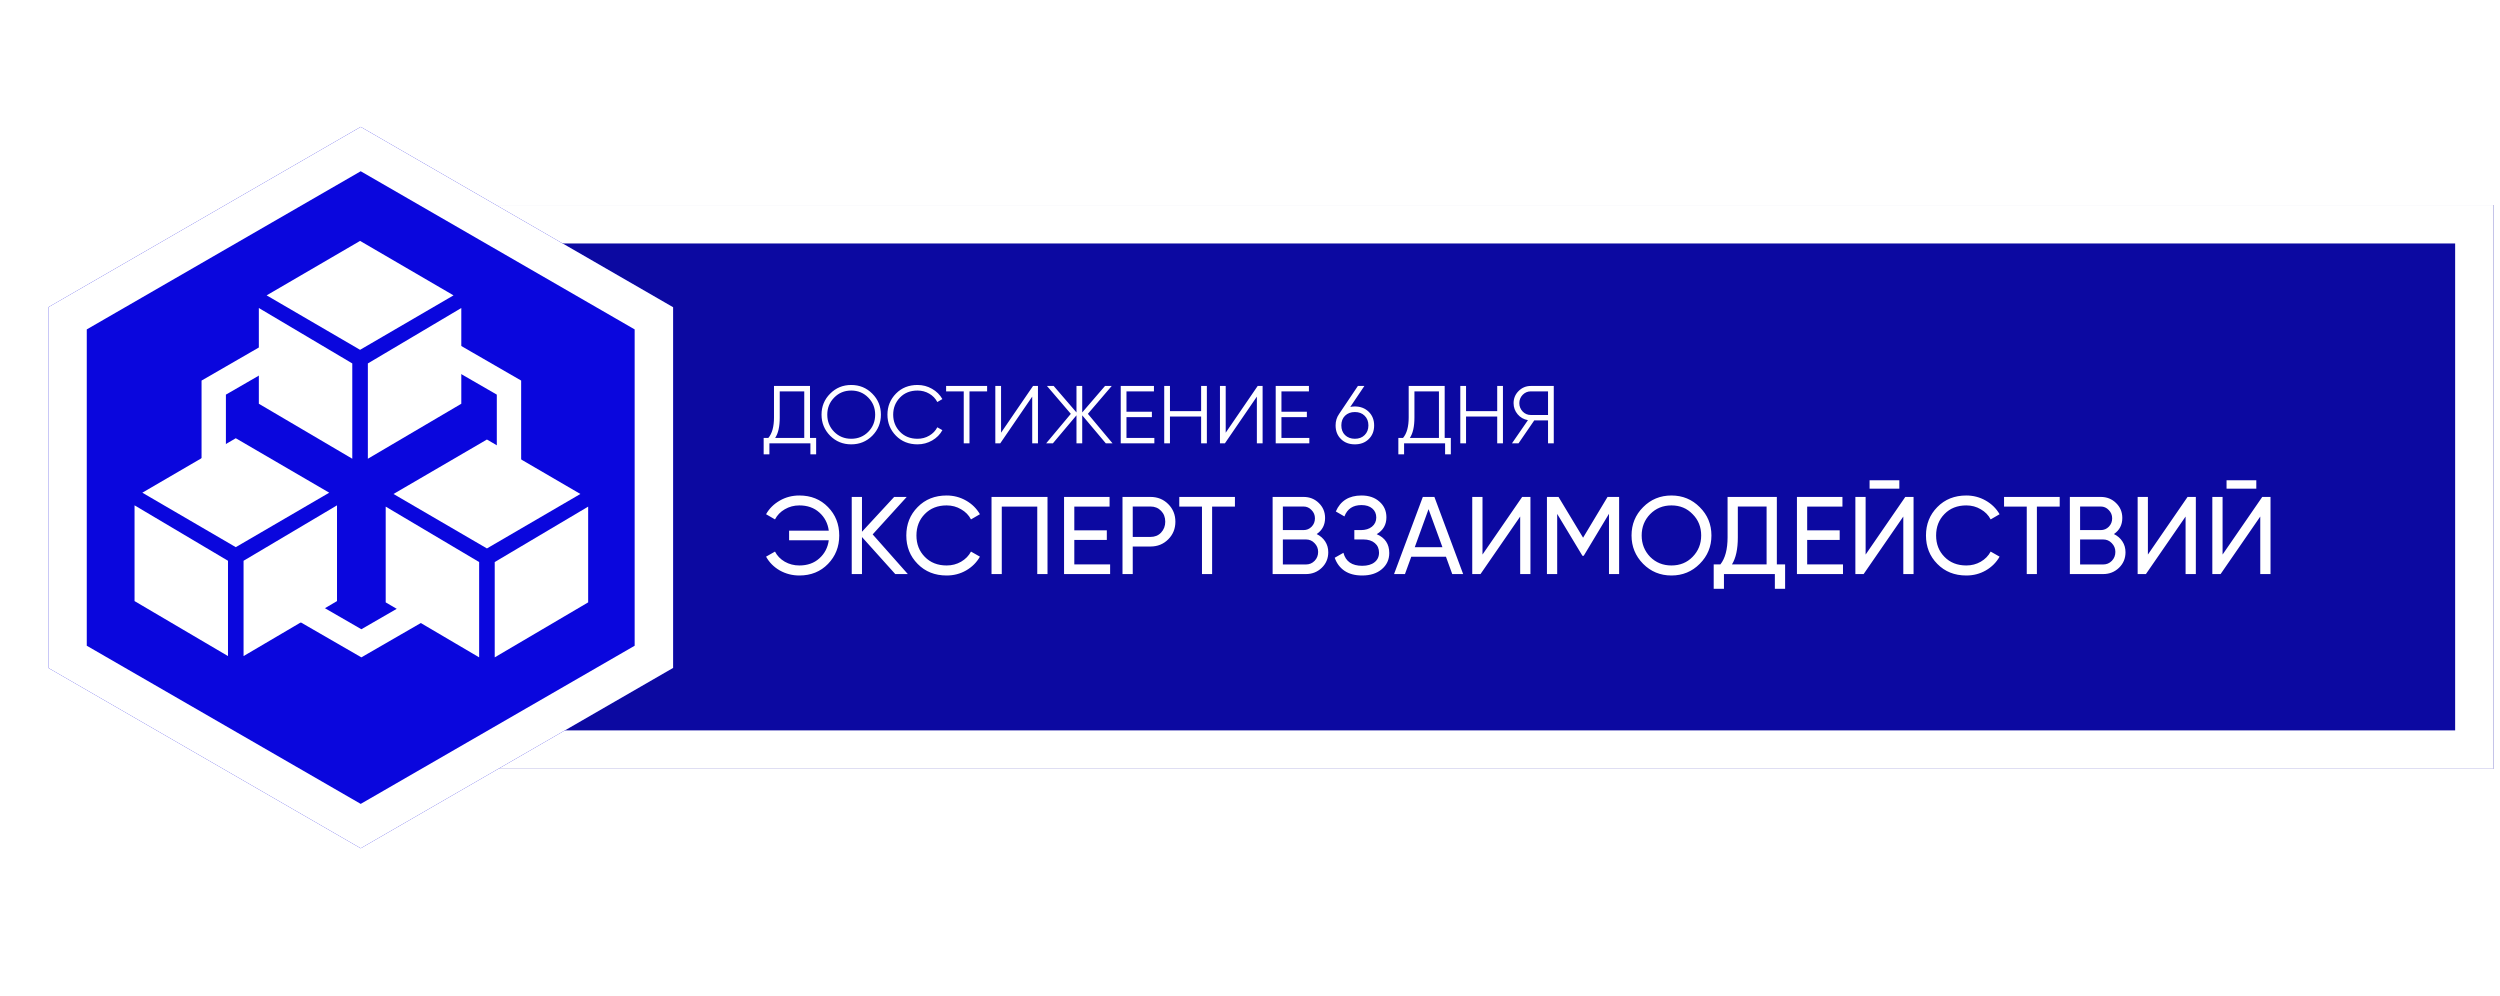
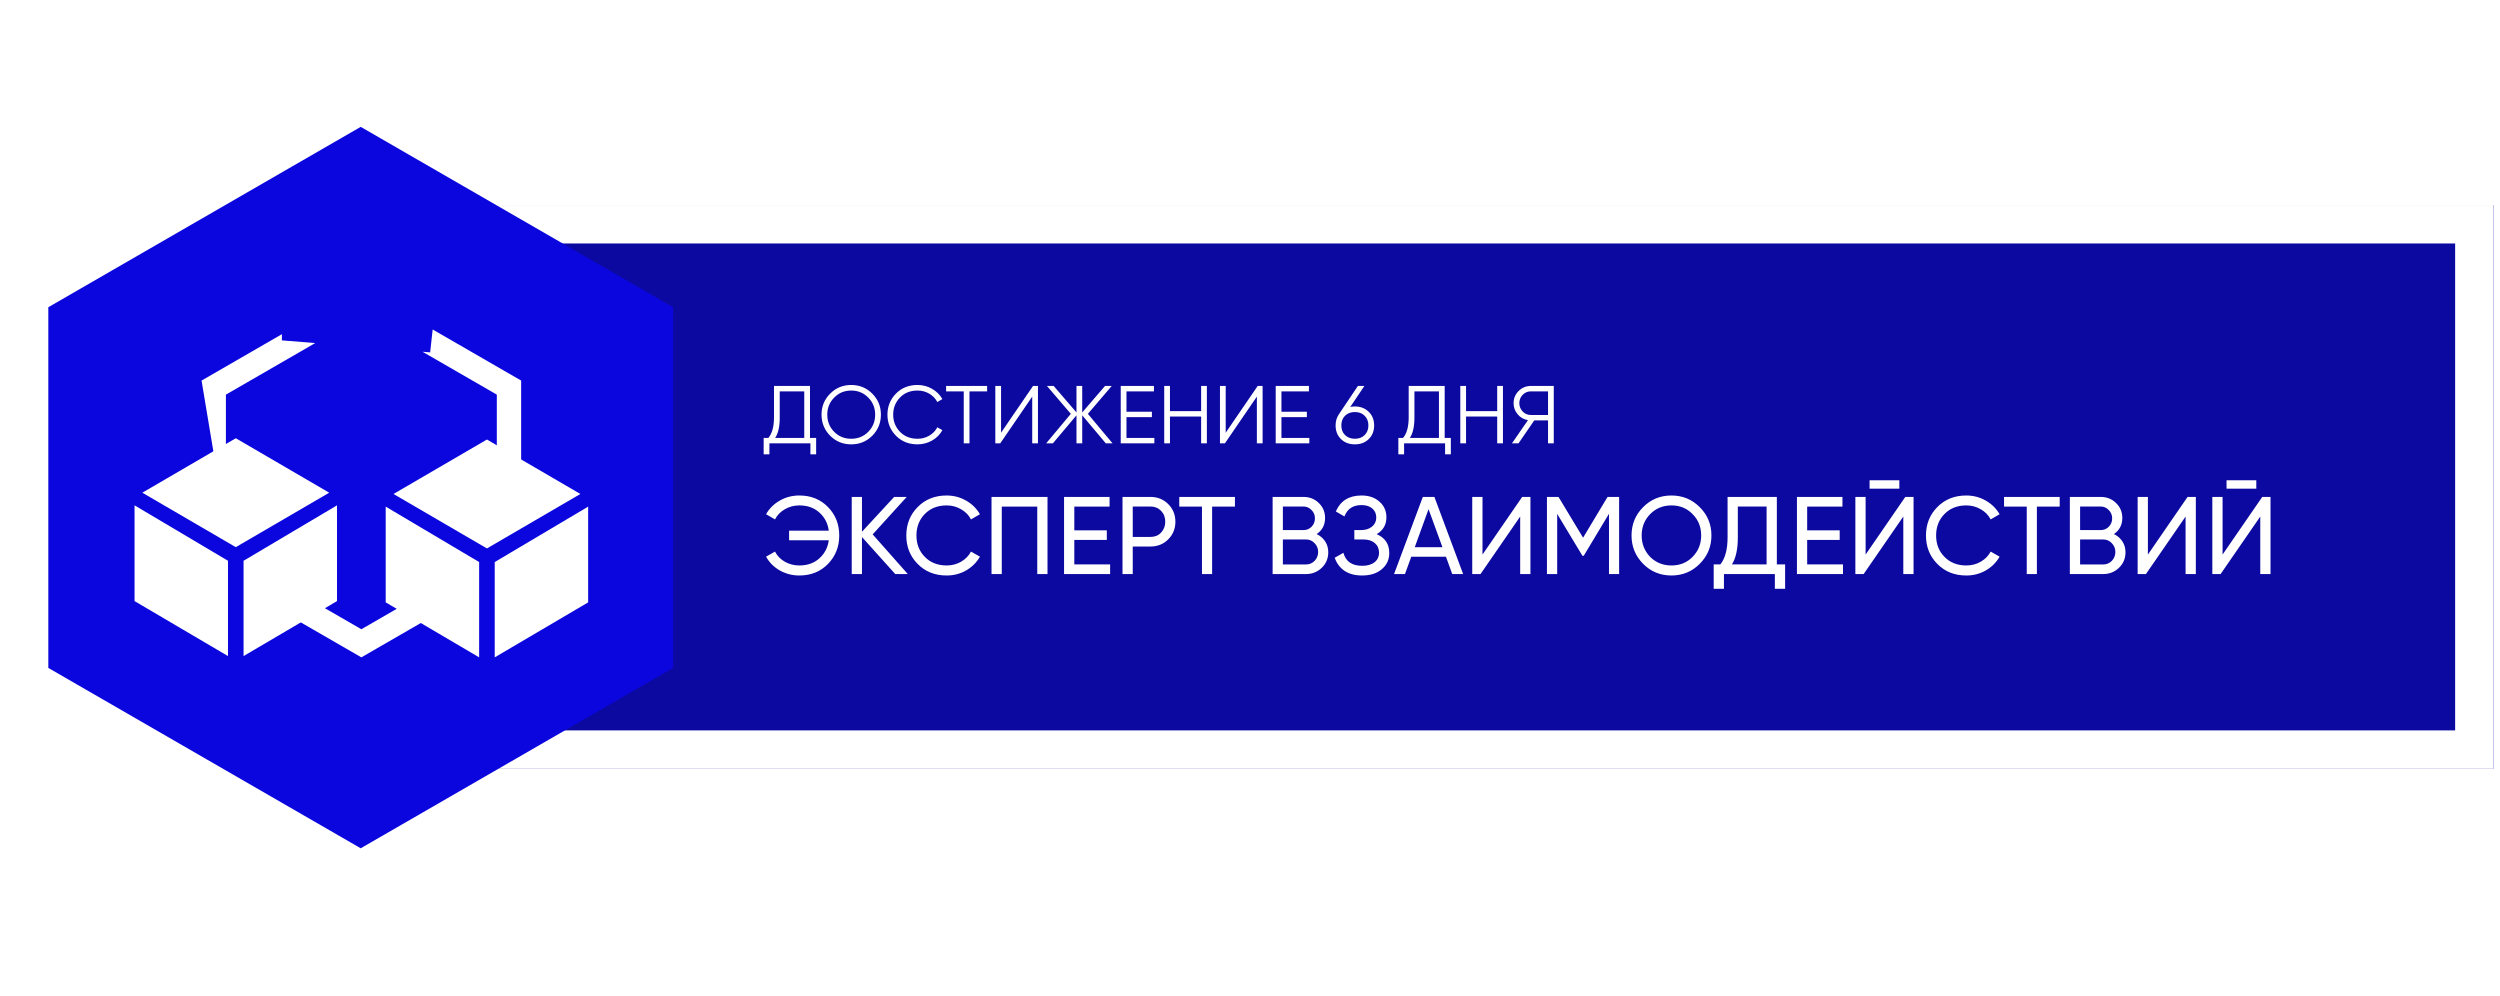
<svg xmlns="http://www.w3.org/2000/svg" width="1951" height="777" viewBox="0 0 1951 777" fill="none">
  <g filter="url(#filter0_d_114_2)">
    <rect x="232" y="156" width="1714" height="440" fill="#0C09A1" />
    <rect x="247" y="171" width="1684" height="410" stroke="white" stroke-width="30" />
  </g>
  <g filter="url(#filter1_d_114_2)">
    <path d="M281.5 95L525.286 235.75V517.25L281.5 658L37.714 517.25V235.75L281.5 95Z" fill="#0A06DD" />
-     <path d="M52.714 244.41L281.5 112.321L510.286 244.41V508.59L281.5 640.68L52.714 508.59V244.41Z" stroke="white" stroke-width="30" />
  </g>
  <path d="M105 394.366V469.09L177.923 512V437.625L105 394.366ZM190.077 512L263 469.09V394.366L190.077 437.625V512ZM256.923 384.5L184 342L111.077 384.5L184 427L256.923 384.5Z" fill="white" />
  <path d="M301 395.366V470.09L373.923 513V438.625L301 395.366ZM386.077 513L459 470.09V395.366L386.077 438.625V513ZM452.923 385.5L380 343L307.077 385.5L380 428L452.923 385.5Z" fill="white" />
-   <path d="M202 240.366V315.09L274.923 358V283.625L202 240.366ZM287.077 358L360 315.09V240.366L287.077 283.625V358ZM353.923 230.5L281 188L208.077 230.5L281 273L353.923 230.5Z" fill="white" />
-   <path fill-rule="evenodd" clip-rule="evenodd" d="M220.001 260.796L157.293 297V399.315L176.293 410.865V307.97L245.987 267.732L220.001 265.627V260.796ZM329.772 274.52L335.695 275L337.658 257.134L406.708 297V407.391L387.708 406.145V307.97L329.772 274.52ZM282.001 491.061L349.473 452.106L345.501 457L365.001 461.5L366.78 464.053L282.001 513L198.211 464.624L205.199 463.227L210.951 450.04L282.001 491.061Z" fill="white" />
+   <path fill-rule="evenodd" clip-rule="evenodd" d="M220.001 260.796L157.293 297L176.293 410.865V307.97L245.987 267.732L220.001 265.627V260.796ZM329.772 274.52L335.695 275L337.658 257.134L406.708 297V407.391L387.708 406.145V307.97L329.772 274.52ZM282.001 491.061L349.473 452.106L345.501 457L365.001 461.5L366.78 464.053L282.001 513L198.211 464.624L205.199 463.227L210.951 450.04L282.001 491.061Z" fill="white" />
  <path d="M623.81 386.682C632.869 386.682 640.322 389.692 646.17 395.712C652.018 401.675 654.942 409.071 654.942 417.9C654.942 426.672 652.018 434.068 646.17 440.088C640.322 446.108 632.869 449.118 623.81 449.118C618.306 449.118 613.203 447.799 608.502 445.162C603.858 442.467 600.303 438.884 597.838 434.412L604.804 430.456C606.467 433.724 609.018 436.361 612.458 438.368C615.898 440.317 619.682 441.292 623.81 441.292C630.117 441.292 635.305 439.457 639.376 435.788C643.561 432.061 646.027 427.331 646.772 421.598H615.812V414.116H646.772C646.027 408.383 643.561 403.653 639.376 399.926C635.305 396.257 630.117 394.422 623.81 394.422C619.682 394.422 615.898 395.425 612.458 397.432C609.075 399.381 606.524 402.019 604.804 405.344L597.838 401.302C600.303 396.887 603.887 393.333 608.588 390.638C613.175 388.001 618.249 386.682 623.81 386.682ZM681.03 417.04L708.464 448H698.66L672.688 419.104V448H664.69V387.8H672.688V414.976L697.8 387.8H707.604L681.03 417.04ZM738.756 449.118C729.582 449.118 722.043 446.108 716.138 440.088C710.232 434.125 707.28 426.729 707.28 417.9C707.28 409.071 710.232 401.675 716.138 395.712C722.043 389.692 729.582 386.682 738.756 386.682C744.202 386.682 749.248 388.001 753.892 390.638C758.536 393.275 762.148 396.83 764.728 401.302L757.762 405.344C756.042 402.019 753.462 399.381 750.022 397.432C746.639 395.425 742.884 394.422 738.756 394.422C731.761 394.422 726.085 396.658 721.728 401.13C717.37 405.545 715.192 411.135 715.192 417.9C715.192 424.608 717.37 430.169 721.728 434.584C726.085 439.056 731.761 441.292 738.756 441.292C742.884 441.292 746.639 440.317 750.022 438.368C753.462 436.361 756.042 433.724 757.762 430.456L764.728 434.412C762.205 438.884 758.622 442.467 753.978 445.162C749.391 447.799 744.317 449.118 738.756 449.118ZM773.786 387.8H817.474V448H809.476V395.368H781.784V448H773.786V387.8ZM838.389 421.34V440.432H866.339V448H830.391V387.8H865.909V395.368H838.389V413.858H863.759V421.34H838.389ZM875.995 387.8H897.839C903.343 387.8 907.958 389.663 911.685 393.39C915.412 397.117 917.275 401.703 917.275 407.15C917.275 412.597 915.412 417.183 911.685 420.91C907.958 424.637 903.343 426.5 897.839 426.5H883.993V448H875.995V387.8ZM883.993 419.018H897.839C901.222 419.018 903.974 417.9 906.095 415.664C908.274 413.313 909.363 410.475 909.363 407.15C909.363 403.71 908.274 400.872 906.095 398.636C903.916 396.4 901.164 395.282 897.839 395.282H883.993V419.018ZM920.308 387.8H963.738V395.368H945.936V448H938.024V395.368H920.308V387.8ZM1027.55 416.782C1030.36 418.158 1032.57 420.079 1034.18 422.544C1035.78 425.009 1036.58 427.819 1036.58 430.972C1036.58 435.788 1034.89 439.83 1031.51 443.098C1028.13 446.366 1024 448 1019.13 448H993.153V387.8H1017.23C1021.99 387.8 1025.98 389.377 1029.19 392.53C1032.46 395.683 1034.09 399.582 1034.09 404.226C1034.09 409.615 1031.91 413.801 1027.55 416.782ZM1017.23 395.282H1001.15V413.686H1017.23C1019.76 413.686 1021.88 412.797 1023.6 411.02C1025.32 409.243 1026.18 407.064 1026.18 404.484C1026.18 401.961 1025.29 399.811 1023.51 398.034C1021.79 396.199 1019.7 395.282 1017.23 395.282ZM1001.15 440.518H1019.13C1021.82 440.518 1024.08 439.572 1025.92 437.68C1027.75 435.788 1028.67 433.466 1028.67 430.714C1028.67 428.019 1027.73 425.726 1025.83 423.834C1024.06 421.942 1021.82 420.996 1019.13 420.996H1001.15V440.518ZM1074.38 416.868C1080.92 419.677 1084.18 424.579 1084.18 431.574C1084.18 436.734 1082.23 440.948 1078.34 444.216C1074.49 447.484 1069.39 449.118 1063.03 449.118C1057.41 449.118 1052.79 447.885 1049.18 445.42C1045.63 442.955 1043.1 439.572 1041.61 435.272L1048.41 431.402C1050.18 438.167 1055.06 441.55 1063.03 441.55C1067.16 441.55 1070.37 440.633 1072.66 438.798C1075.01 436.963 1076.19 434.469 1076.19 431.316C1076.19 428.163 1075.1 425.669 1072.92 423.834C1070.74 421.942 1067.76 420.996 1063.97 420.996H1056.92V413.686H1062C1065.61 413.686 1068.5 412.797 1070.68 411.02C1072.92 409.185 1074.04 406.806 1074.04 403.882C1074.04 400.958 1073 398.607 1070.94 396.83C1068.88 395.053 1066.07 394.164 1062.51 394.164C1055.86 394.164 1051.42 397.117 1049.18 403.022L1042.47 399.152C1046.09 390.839 1052.76 386.682 1062.51 386.682C1068.3 386.682 1072.97 388.287 1076.53 391.498C1080.14 394.651 1081.95 398.722 1081.95 403.71C1081.95 409.501 1079.42 413.887 1074.38 416.868ZM1141.84 448H1133.33L1128.43 434.498H1101.34L1096.43 448H1087.92L1110.37 387.8H1119.4L1141.84 448ZM1114.84 397.346L1104.09 427.016H1125.67L1114.84 397.346ZM1194.35 448H1186.35V403.108L1155.39 448H1148.94V387.8H1156.94V432.778L1187.9 387.8H1194.35V448ZM1254.53 387.8H1263.56V448H1255.65V400.958L1235.95 433.724H1234.92L1215.23 401.044V448H1207.23V387.8H1216.26L1235.44 419.62L1254.53 387.8ZM1273.25 417.9C1273.25 409.185 1276.26 401.818 1282.28 395.798C1288.3 389.721 1295.67 386.682 1304.38 386.682C1313.1 386.682 1320.46 389.721 1326.48 395.798C1332.56 401.818 1335.6 409.185 1335.6 417.9C1335.6 426.557 1332.56 433.925 1326.48 440.002C1320.46 446.079 1313.1 449.118 1304.38 449.118C1295.67 449.118 1288.3 446.079 1282.28 440.002C1276.26 433.867 1273.25 426.5 1273.25 417.9ZM1327.6 417.9C1327.6 411.249 1325.37 405.688 1320.89 401.216C1316.54 396.687 1311.03 394.422 1304.38 394.422C1297.79 394.422 1292.26 396.687 1287.78 401.216C1283.37 405.745 1281.16 411.307 1281.16 417.9C1281.16 424.436 1283.37 429.997 1287.78 434.584C1292.26 439.056 1297.79 441.292 1304.38 441.292C1311.03 441.292 1316.54 439.056 1320.89 434.584C1325.37 429.997 1327.6 424.436 1327.6 417.9ZM1386.65 387.8V440.432H1393.1V459.524H1385.1V448H1345.37V459.524H1337.37V440.432H1342.61C1346.34 435.731 1348.2 428.679 1348.2 419.276V387.8H1386.65ZM1351.64 440.432H1378.65V395.282H1356.2V419.448C1356.2 428.507 1354.68 435.501 1351.64 440.432ZM1410.32 421.34V440.432H1438.27V448H1402.33V387.8H1437.84V395.368H1410.32V413.858H1435.69V421.34H1410.32ZM1482.24 381.35H1459.02V374.814H1482.24V381.35ZM1493.34 448H1485.34V403.108L1454.38 448H1447.93V387.8H1455.93V432.778L1486.89 387.8H1493.34V448ZM1534.51 449.118C1525.33 449.118 1517.8 446.108 1511.89 440.088C1505.98 434.125 1503.03 426.729 1503.03 417.9C1503.03 409.071 1505.98 401.675 1511.89 395.712C1517.8 389.692 1525.33 386.682 1534.51 386.682C1539.95 386.682 1545 388.001 1549.64 390.638C1554.29 393.275 1557.9 396.83 1560.48 401.302L1553.51 405.344C1551.79 402.019 1549.21 399.381 1545.77 397.432C1542.39 395.425 1538.64 394.422 1534.51 394.422C1527.51 394.422 1521.84 396.658 1517.48 401.13C1513.12 405.545 1510.94 411.135 1510.94 417.9C1510.94 424.608 1513.12 430.169 1517.48 434.584C1521.84 439.056 1527.51 441.292 1534.51 441.292C1538.64 441.292 1542.39 440.317 1545.77 438.368C1549.21 436.361 1551.79 433.724 1553.51 430.456L1560.48 434.412C1557.96 438.884 1554.37 442.467 1549.73 445.162C1545.14 447.799 1540.07 449.118 1534.51 449.118ZM1563.96 387.8H1607.39V395.368H1589.59V448H1581.68V395.368H1563.96V387.8ZM1649.71 416.782C1652.52 418.158 1654.73 420.079 1656.33 422.544C1657.94 425.009 1658.74 427.819 1658.74 430.972C1658.74 435.788 1657.05 439.83 1653.67 443.098C1650.28 446.366 1646.15 448 1641.28 448H1615.31V387.8H1639.39C1644.15 387.8 1648.13 389.377 1651.34 392.53C1654.61 395.683 1656.25 399.582 1656.25 404.226C1656.25 409.615 1654.07 413.801 1649.71 416.782ZM1639.39 395.282H1623.31V413.686H1639.39C1641.91 413.686 1644.03 412.797 1645.75 411.02C1647.47 409.243 1648.33 407.064 1648.33 404.484C1648.33 401.961 1647.44 399.811 1645.67 398.034C1643.95 396.199 1641.85 395.282 1639.39 395.282ZM1623.31 440.518H1641.28C1643.98 440.518 1646.24 439.572 1648.08 437.68C1649.91 435.788 1650.83 433.466 1650.83 430.714C1650.83 428.019 1649.88 425.726 1647.99 423.834C1646.21 421.942 1643.98 420.996 1641.28 420.996H1623.31V440.518ZM1713.63 448H1705.63V403.108L1674.67 448H1668.22V387.8H1676.22V432.778L1707.18 387.8H1713.63V448ZM1760.82 381.35H1737.6V374.814H1760.82V381.35ZM1771.91 448H1763.91V403.108L1732.95 448H1726.5V387.8H1734.5V432.778L1765.46 387.8H1771.91V448Z" fill="white" />
  <path d="M632.12 301.2V341.776H636.92V354.576H632.44V346H600.44V354.576H595.96V341.776H599.608C602.552 338.32 604.024 332.987 604.024 325.776V301.2H632.12ZM604.92 341.776H627.64V305.424H608.504V325.904C608.504 332.944 607.309 338.235 604.92 341.776ZM680.739 340.048C676.259 344.528 670.776 346.768 664.291 346.768C657.805 346.768 652.323 344.528 647.843 340.048C643.363 335.483 641.123 330 641.123 323.6C641.123 317.157 643.363 311.696 647.843 307.216C652.323 302.693 657.805 300.432 664.291 300.432C670.776 300.432 676.259 302.693 680.739 307.216C685.219 311.696 687.459 317.157 687.459 323.6C687.459 330 685.219 335.483 680.739 340.048ZM645.603 323.6C645.603 328.891 647.395 333.349 650.979 336.976C654.563 340.603 659 342.416 664.291 342.416C669.581 342.416 674.019 340.603 677.603 336.976C681.187 333.349 682.979 328.891 682.979 323.6C682.979 318.352 681.187 313.915 677.603 310.288C674.019 306.619 669.581 304.784 664.291 304.784C659 304.784 654.563 306.619 650.979 310.288C647.395 313.915 645.603 318.352 645.603 323.6ZM716.048 346.768C709.221 346.768 703.611 344.528 699.216 340.048C694.779 335.525 692.56 330.043 692.56 323.6C692.56 317.157 694.779 311.675 699.216 307.152C703.611 302.672 709.221 300.432 716.048 300.432C720.144 300.432 723.92 301.435 727.376 303.44C730.832 305.403 733.52 308.069 735.44 311.44L731.472 313.744C730.064 311.013 727.973 308.837 725.2 307.216C722.427 305.595 719.376 304.784 716.048 304.784C710.416 304.784 705.851 306.597 702.352 310.224C698.811 313.893 697.04 318.352 697.04 323.6C697.04 328.848 698.811 333.307 702.352 336.976C705.851 340.603 710.416 342.416 716.048 342.416C719.376 342.416 722.427 341.605 725.2 339.984C727.973 338.363 730.064 336.187 731.472 333.456L735.44 335.696C733.605 339.067 730.939 341.755 727.44 343.76C723.941 345.765 720.144 346.768 716.048 346.768ZM738.343 301.2H770.343V305.424H756.583V346H752.103V305.424H738.343V301.2ZM810.025 346H805.545V309.52L780.585 346H776.745V301.2H781.225V337.68L806.185 301.2H810.025V346ZM848.981 322.96L868.245 346H862.997L844.565 324.112V346H840.085V324.112L821.653 346H816.405L835.669 322.96L817.045 301.2H822.293L840.085 321.872V301.2H844.565V321.872L862.357 301.2H867.605L848.981 322.96ZM879.1 325.52V341.776H900.86V346H874.62V301.2H900.54V305.424H879.1V321.296H898.94V325.52H879.1ZM937.358 320.848V301.2H941.838V346H937.358V325.072H913.038V346H908.558V301.2H913.038V320.848H937.358ZM985.338 346H980.858V309.52L955.898 346H952.058V301.2H956.538V337.68L981.498 301.2H985.338V346ZM1000.04 325.52V341.776H1021.8V346H995.558V301.2H1021.48V305.424H1000.04V321.296H1019.88V325.52H1000.04ZM1057.34 317.2C1061.69 317.2 1065.29 318.587 1068.15 321.36C1070.97 324.133 1072.38 327.675 1072.38 331.984C1072.38 336.379 1070.97 339.941 1068.15 342.672C1065.38 345.403 1061.77 346.768 1057.34 346.768C1052.9 346.768 1049.29 345.403 1046.52 342.672C1043.7 339.941 1042.3 336.379 1042.3 331.984C1042.3 328.613 1043.21 325.627 1045.05 323.024L1059.7 301.2H1064.76L1053.75 317.584C1054.9 317.328 1056.1 317.2 1057.34 317.2ZM1049.66 339.536C1051.66 341.456 1054.22 342.416 1057.34 342.416C1060.49 342.416 1063.03 341.456 1064.95 339.536C1066.91 337.616 1067.9 335.099 1067.9 331.984C1067.9 328.869 1066.91 326.352 1064.95 324.432C1063.03 322.512 1060.49 321.552 1057.34 321.552C1054.22 321.552 1051.66 322.512 1049.66 324.432C1047.74 326.352 1046.78 328.869 1046.78 331.984C1046.78 335.099 1047.74 337.616 1049.66 339.536ZM1127.43 301.2V341.776H1132.23V354.576H1127.75V346H1095.75V354.576H1091.27V341.776H1094.92C1097.86 338.32 1099.34 332.987 1099.34 325.776V301.2H1127.43ZM1100.23 341.776H1122.95V305.424H1103.82V325.904C1103.82 332.944 1102.62 338.235 1100.23 341.776ZM1168.42 320.848V301.2H1172.9V346H1168.42V325.072H1144.1V346H1139.62V301.2H1144.1V320.848H1168.42ZM1194.64 301.2H1212.56V346H1208.08V328.08H1197.33L1185.04 346H1179.92L1192.4 327.888C1189.11 327.291 1186.45 325.776 1184.4 323.344C1182.27 320.827 1181.2 317.925 1181.2 314.64C1181.2 310.928 1182.5 307.771 1185.1 305.168C1187.75 302.523 1190.93 301.2 1194.64 301.2ZM1194.64 323.856H1208.08V305.424H1194.64C1192.17 305.424 1190.05 306.32 1188.3 308.112C1186.55 309.947 1185.68 312.123 1185.68 314.64C1185.68 317.115 1186.55 319.291 1188.3 321.168C1190.05 322.96 1192.17 323.856 1194.64 323.856Z" fill="white" />
  <defs>
    <filter id="filter0_d_114_2" x="227" y="155" width="1724" height="450" filterUnits="userSpaceOnUse" color-interpolation-filters="sRGB">
      <feFlood flood-opacity="0" result="BackgroundImageFix" />
      <feColorMatrix in="SourceAlpha" type="matrix" values="0 0 0 0 0 0 0 0 0 0 0 0 0 0 0 0 0 0 127 0" result="hardAlpha" />
      <feOffset dy="4" />
      <feGaussianBlur stdDeviation="2.5" />
      <feComposite in2="hardAlpha" operator="out" />
      <feColorMatrix type="matrix" values="0 0 0 0 0 0 0 0 0 0 0 0 0 0 0 0 0 0 0.35 0" />
      <feBlend mode="normal" in2="BackgroundImageFix" result="effect1_dropShadow_114_2" />
      <feBlend mode="normal" in="SourceGraphic" in2="effect1_dropShadow_114_2" result="shape" />
    </filter>
    <filter id="filter1_d_114_2" x="30.713" y="92" width="501.572" height="577" filterUnits="userSpaceOnUse" color-interpolation-filters="sRGB">
      <feFlood flood-opacity="0" result="BackgroundImageFix" />
      <feColorMatrix in="SourceAlpha" type="matrix" values="0 0 0 0 0 0 0 0 0 0 0 0 0 0 0 0 0 0 127 0" result="hardAlpha" />
      <feOffset dy="4" />
      <feGaussianBlur stdDeviation="3.5" />
      <feComposite in2="hardAlpha" operator="out" />
      <feColorMatrix type="matrix" values="0 0 0 0 0 0 0 0 0 0 0 0 0 0 0 0 0 0 0.25 0" />
      <feBlend mode="normal" in2="BackgroundImageFix" result="effect1_dropShadow_114_2" />
      <feBlend mode="normal" in="SourceGraphic" in2="effect1_dropShadow_114_2" result="shape" />
    </filter>
  </defs>
</svg>